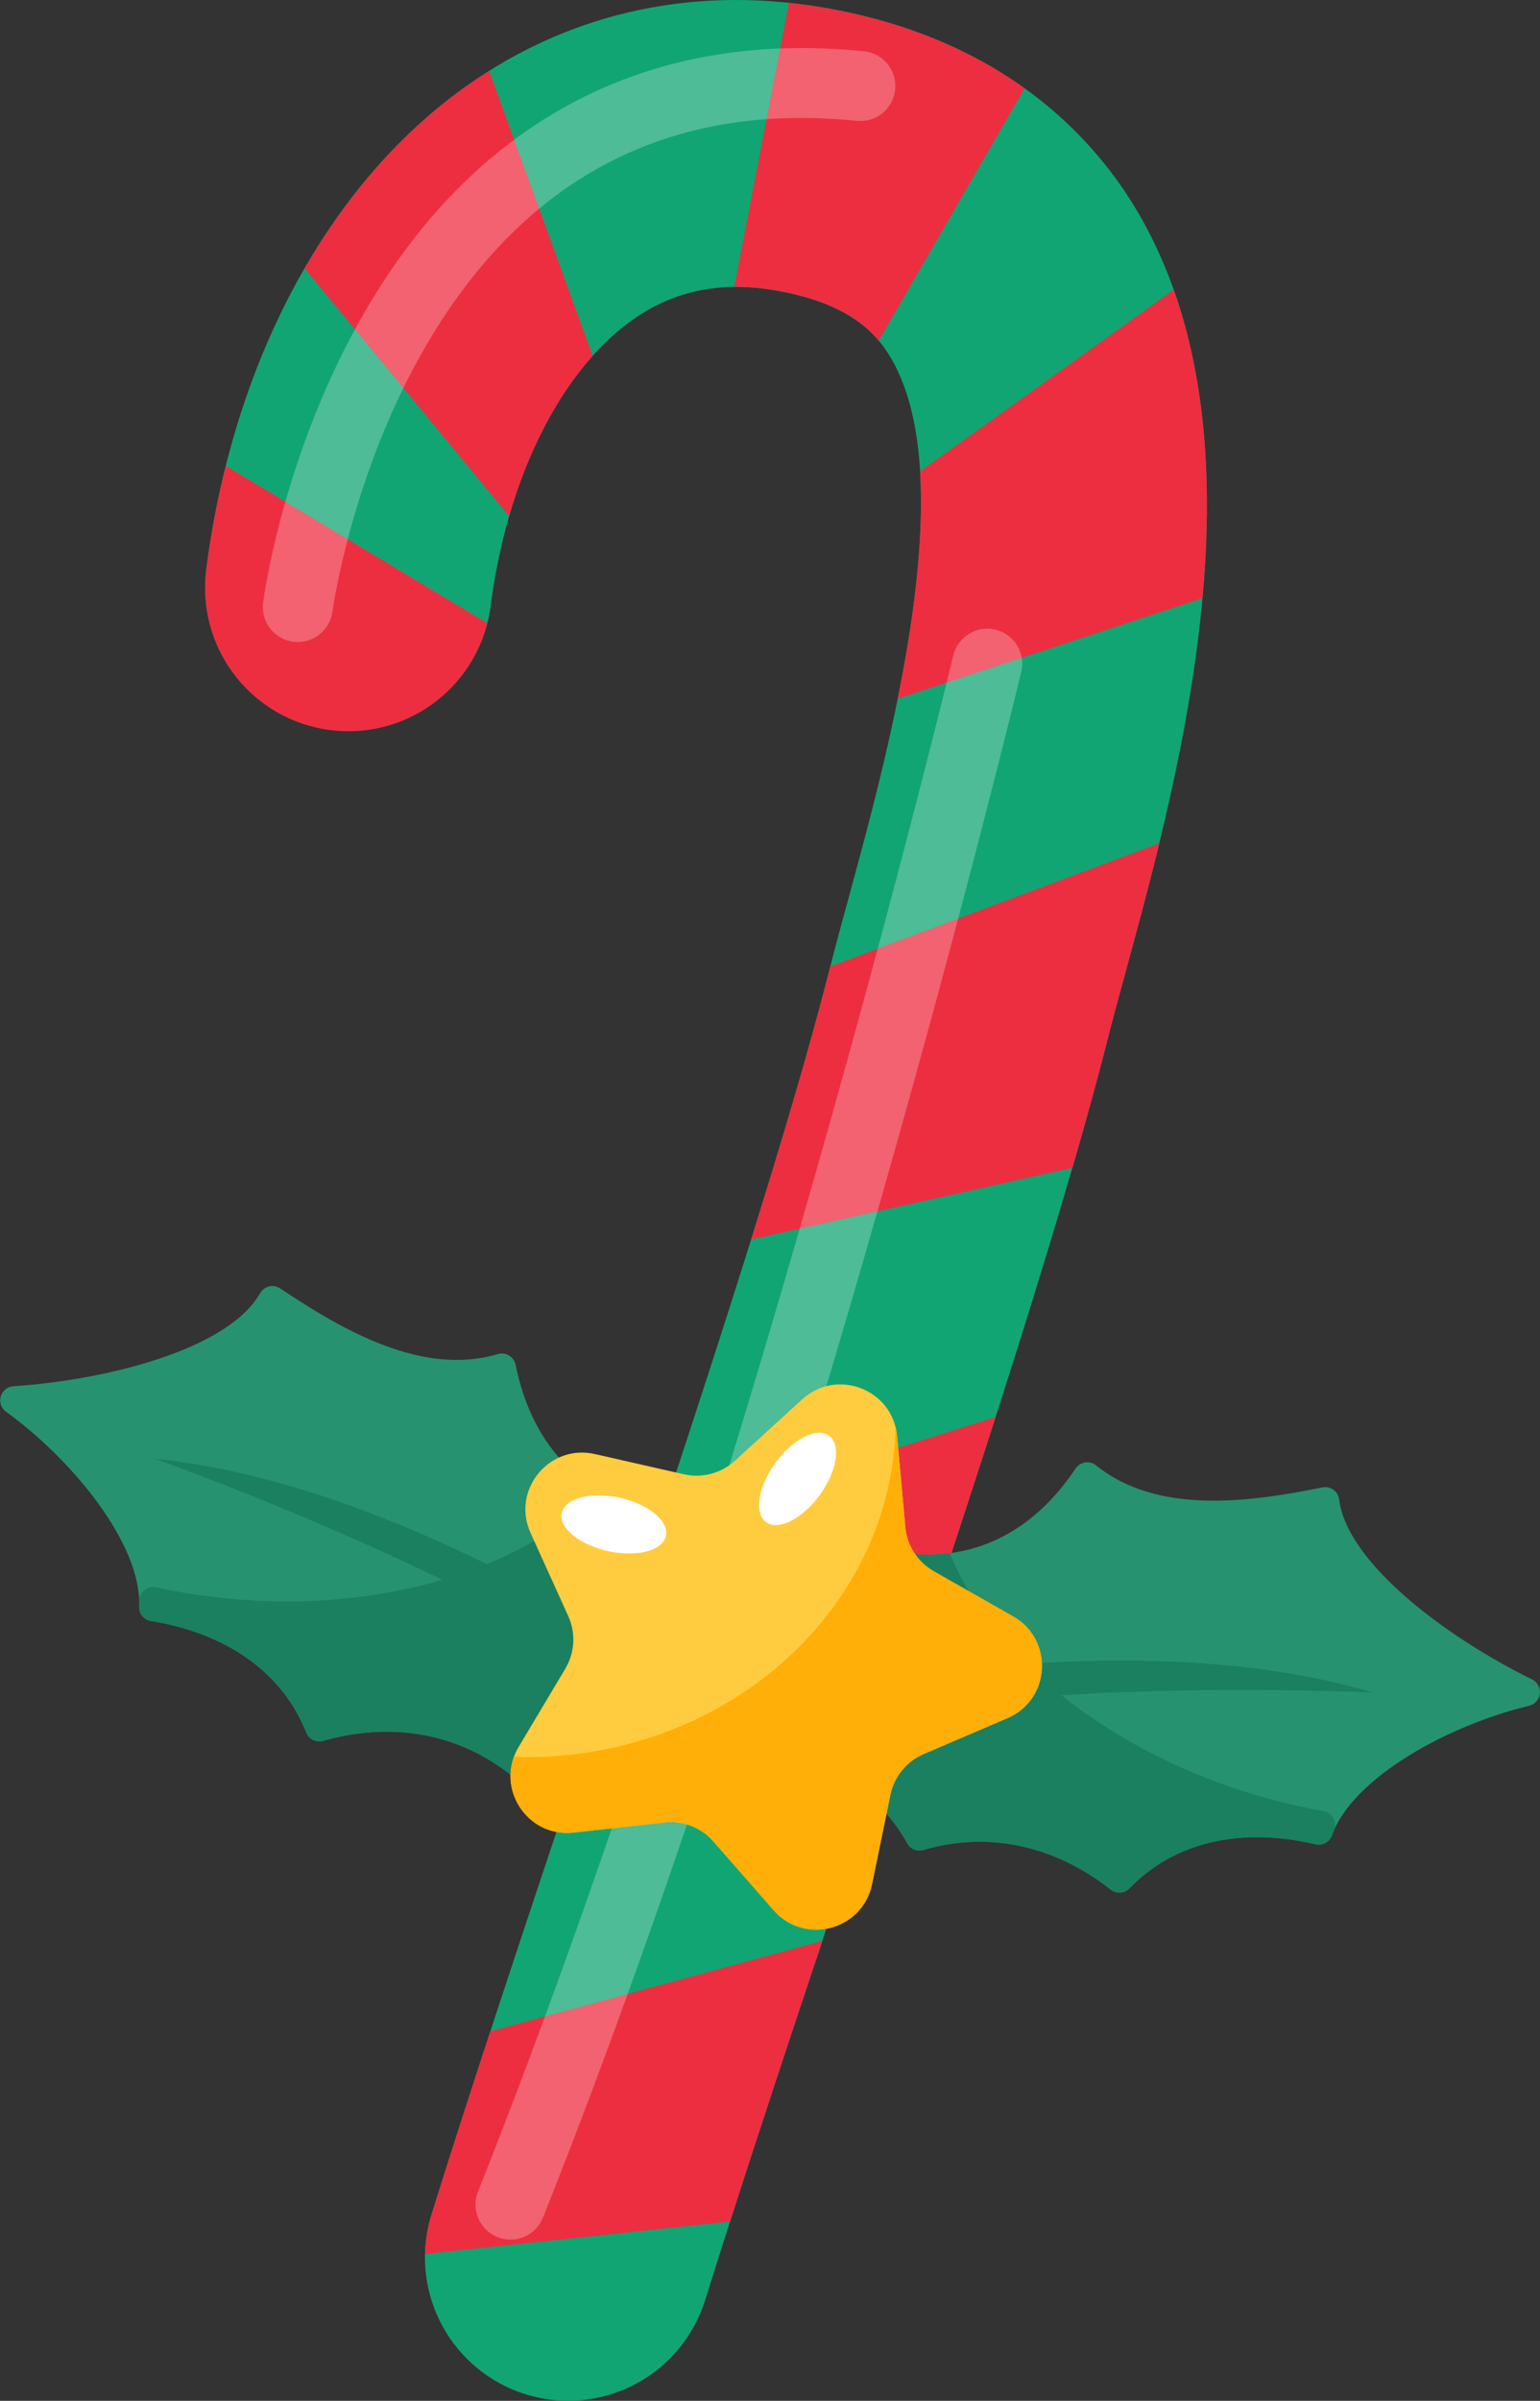
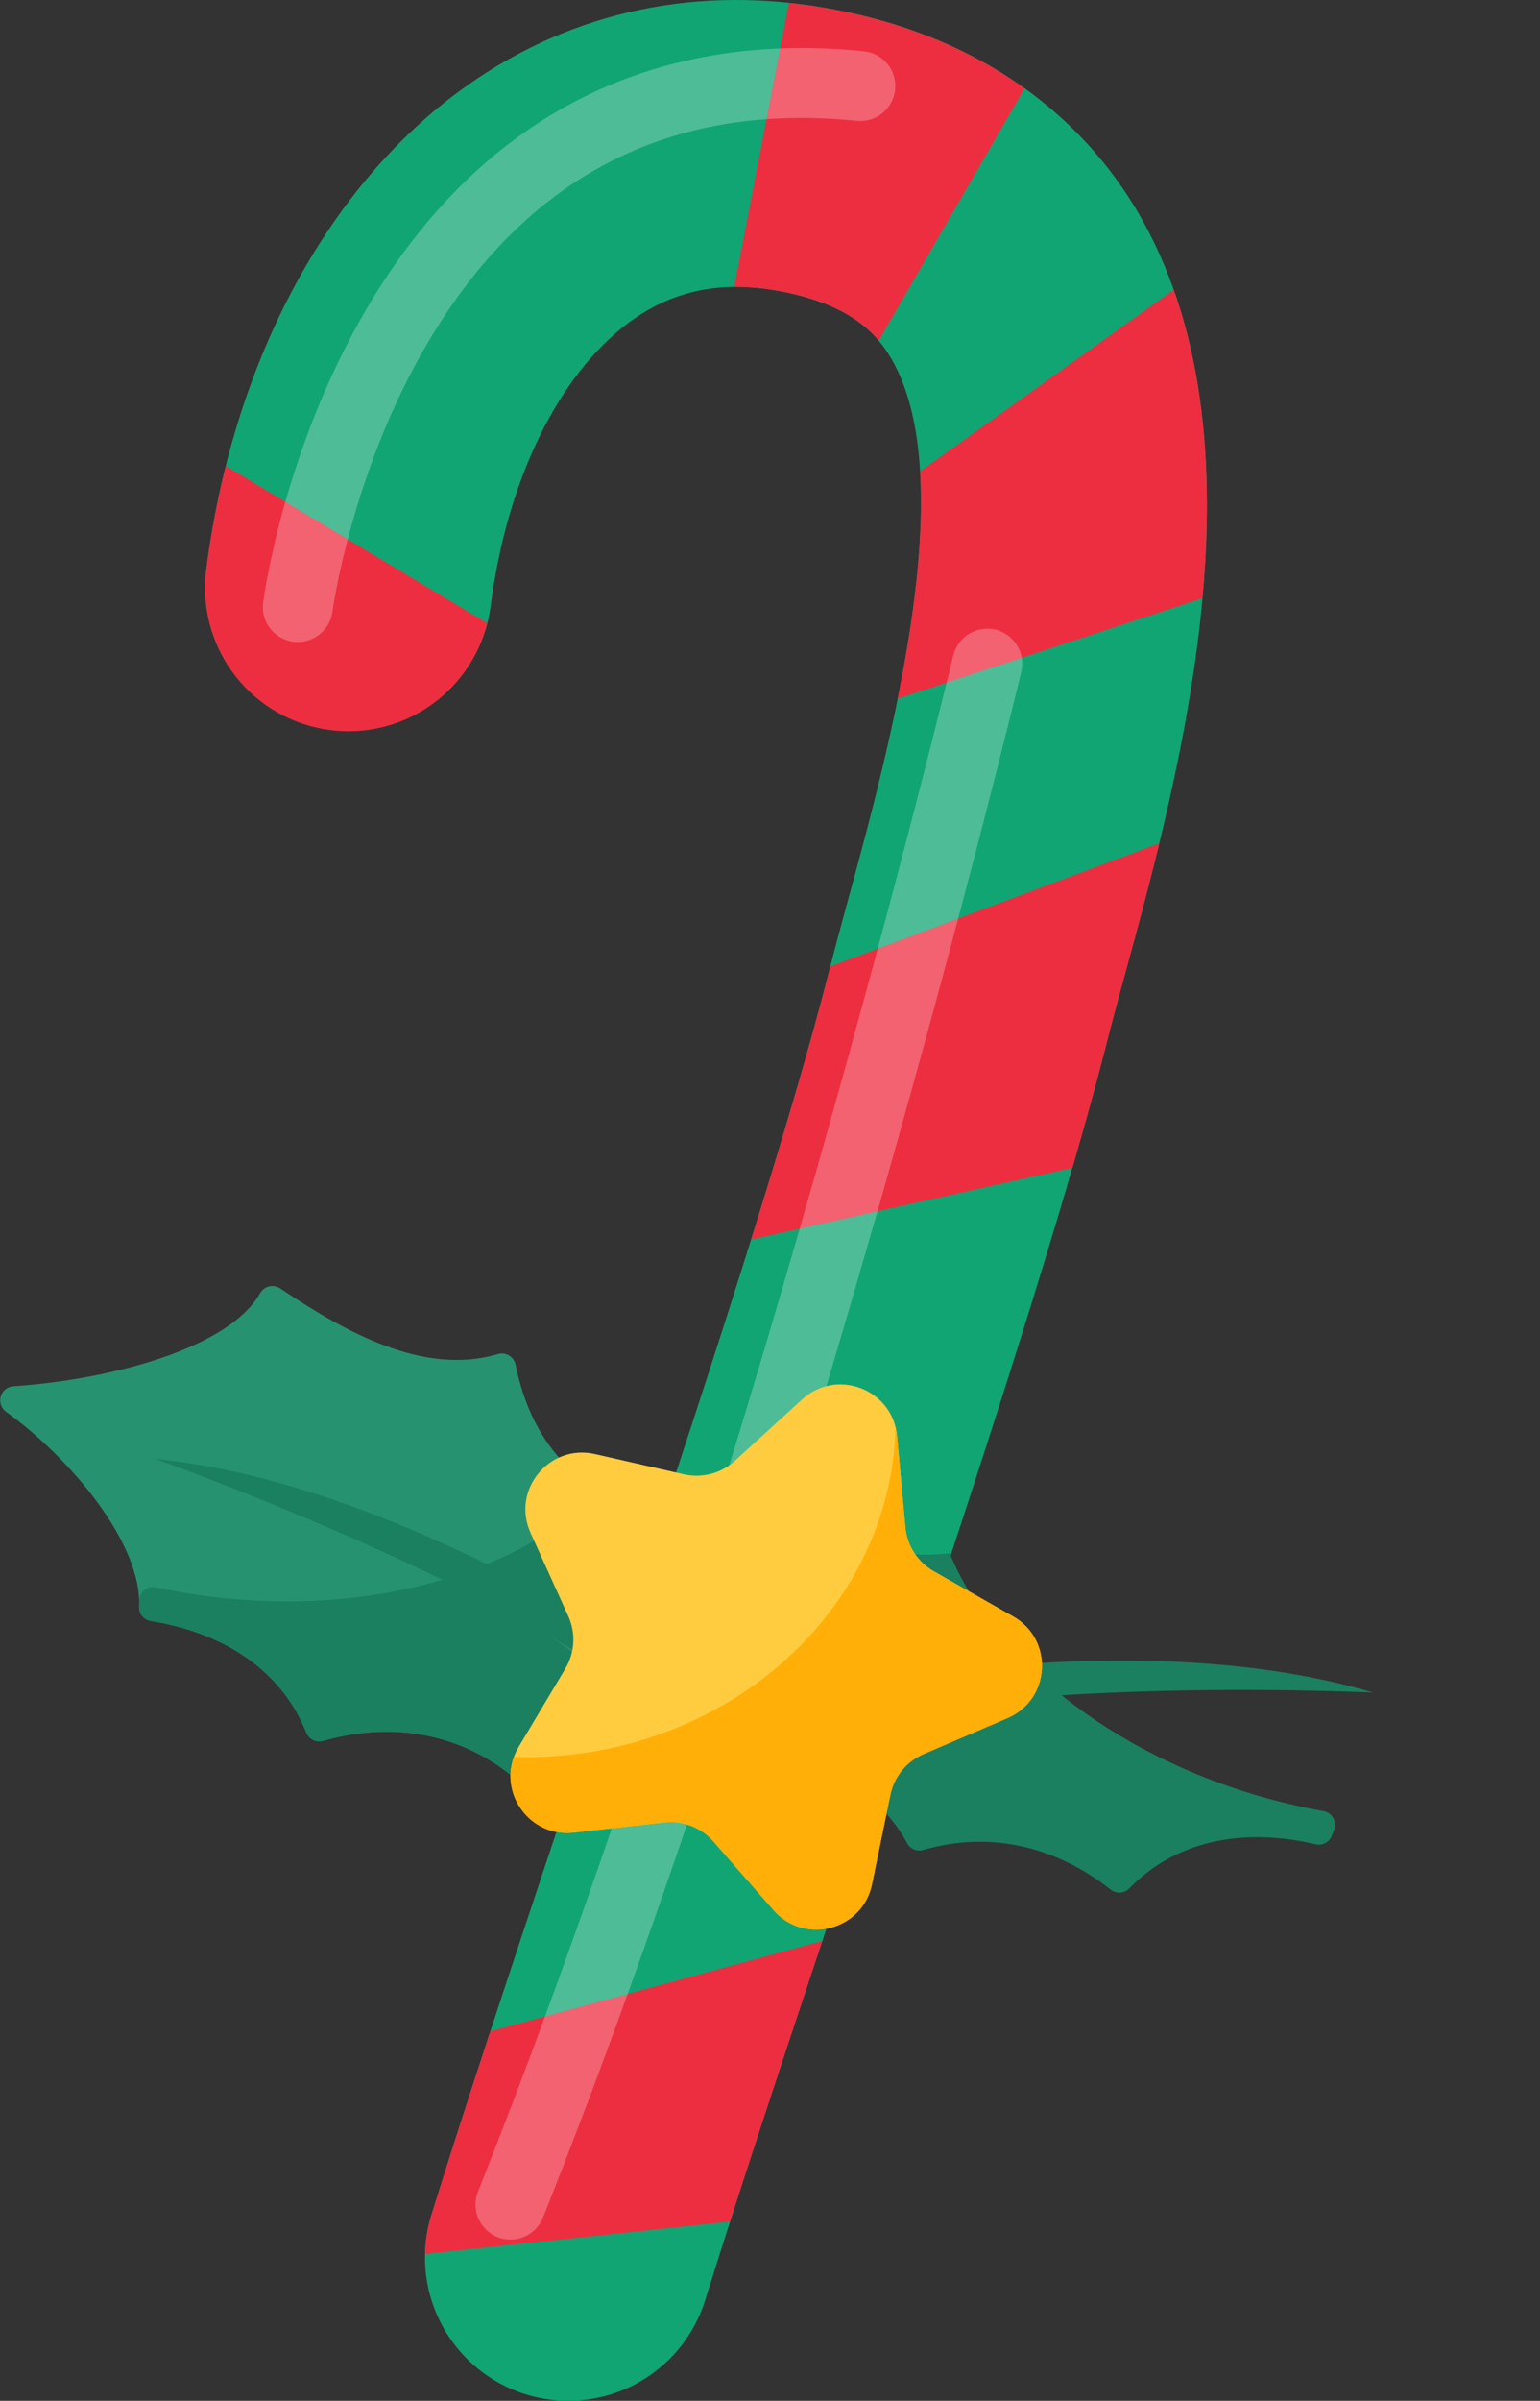
<svg xmlns="http://www.w3.org/2000/svg" width="95" height="148" viewBox="0 0 95 148" fill="none">
  <rect x="0" y="0" width="95" height="148" fill="#333333" stroke="none" />
  <g clip-path="url(#clip0_1003_4920)">
    <path d="M52.769 113.545C58.89 95.253 65.218 76.338 68.343 64.004C68.641 62.827 69.026 61.416 69.434 59.922C72.874 47.319 78.633 26.227 69.684 12.253C66.86 7.844 61.267 2.216 50.663 0.444C42.46 -0.926 34.704 0.89 28.23 5.697C19.984 11.821 14.332 22.542 12.723 35.112C12.431 37.435 13.073 39.778 14.507 41.629C15.941 43.479 18.052 44.685 20.375 44.983C22.697 45.281 25.044 44.645 26.898 43.216C28.753 41.787 29.965 39.681 30.269 37.36C31.256 29.646 34.437 23.116 38.779 19.893C41.374 17.967 44.305 17.311 47.746 17.886C52.304 18.648 53.947 20.479 54.786 21.788C59.501 29.15 54.862 46.144 52.37 55.273C51.938 56.847 51.534 58.334 51.196 59.669C48.233 71.362 42.011 89.958 35.994 107.942C32.492 118.41 29.183 128.297 26.615 136.531C25.939 138.699 26.124 141.042 27.131 143.077C28.138 145.112 29.889 146.681 32.022 147.461C32.154 147.509 32.289 147.555 32.426 147.597C34.665 148.295 37.09 148.075 39.167 146.986C41.244 145.897 42.803 144.028 43.502 141.79C46.016 133.729 49.296 123.924 52.769 113.545Z" fill="#11A574" />
-     <path d="M30.176 4.377C29.517 4.791 28.866 5.225 28.23 5.697C24.511 8.463 21.32 12.161 18.788 16.544L31.407 31.817C32.559 27.835 34.342 24.412 36.56 21.936L30.176 4.377Z" fill="#ED2E40" />
    <path d="M12.723 35.112C12.435 37.345 13.01 39.604 14.332 41.427C15.653 43.25 17.621 44.5 19.833 44.922C22.046 45.345 24.336 44.907 26.236 43.698C28.137 42.49 29.504 40.602 30.059 38.42L13.928 28.723C13.4 30.827 12.998 32.961 12.723 35.112Z" fill="#ED2E40" />
    <path d="M54.209 20.998L63.204 5.445C60.114 3.23 56.031 1.344 50.663 0.448C49.993 0.336 49.329 0.253 48.667 0.184L45.294 17.685C46.117 17.679 46.939 17.746 47.751 17.885C51.442 18.499 53.221 19.819 54.209 20.998Z" fill="#ED2E40" />
    <path d="M50.728 119.65L30.247 125.221C28.931 129.233 27.706 133.03 26.614 136.527C26.371 137.312 26.238 138.126 26.219 138.947L45.035 136.947C46.733 131.657 48.674 125.803 50.728 119.65Z" fill="#ED2E40" />
    <path d="M72.406 17.863L56.758 29.059C57.017 33.309 56.343 38.3 55.374 43.075L74.175 36.876C74.772 30.366 74.488 23.746 72.406 17.863Z" fill="#ED2E40" />
-     <path d="M35.493 109.432L55.515 105.324C57.56 99.192 59.569 93.112 61.418 87.352L40.66 93.921C39.13 98.545 37.554 103.258 35.99 107.931L35.493 109.432Z" fill="#ED2E40" />
    <path d="M46.336 76.41L66.153 71.992C66.99 69.114 67.729 66.433 68.343 64.008C68.641 62.83 69.026 61.419 69.434 59.926C70.083 57.547 70.817 54.864 71.516 51.984L51.222 59.575L51.199 59.661C50.019 64.308 48.325 70.051 46.336 76.41Z" fill="#ED2E40" />
    <g opacity="0.5">
      <path opacity="0.5" d="M17.629 39.449C17.169 39.281 16.78 38.961 16.526 38.543C16.272 38.124 16.168 37.632 16.232 37.147C16.28 36.769 17.489 27.81 22.562 19.123C29.446 7.329 40.078 1.809 53.306 3.162C53.873 3.223 54.393 3.506 54.752 3.949C55.111 4.392 55.279 4.958 55.221 5.525C55.163 6.092 54.883 6.613 54.442 6.974C54.001 7.335 53.434 7.507 52.867 7.452C41.325 6.272 32.403 10.894 26.35 21.191C21.68 29.133 20.52 37.616 20.509 37.702C20.434 38.269 20.136 38.783 19.682 39.131C19.229 39.48 18.655 39.634 18.087 39.56C17.931 39.539 17.778 39.502 17.629 39.449Z" fill="white" />
    </g>
    <g opacity="0.5">
      <path opacity="0.5" d="M30.751 137.931L30.691 137.908C30.16 137.695 29.735 137.281 29.509 136.756C29.283 136.23 29.274 135.637 29.485 135.106C45.934 93.871 58.675 40.94 58.805 40.41C58.871 40.135 58.99 39.875 59.157 39.645C59.323 39.416 59.533 39.222 59.774 39.074C60.016 38.926 60.284 38.826 60.564 38.782C60.843 38.737 61.129 38.748 61.405 38.814C61.68 38.88 61.94 38.999 62.17 39.166C62.399 39.332 62.593 39.542 62.742 39.783C62.89 40.024 62.989 40.292 63.034 40.572C63.078 40.852 63.067 41.137 63.002 41.413C62.873 41.945 50.063 95.172 33.496 136.703C33.289 137.225 32.886 137.645 32.373 137.874C31.86 138.103 31.279 138.124 30.751 137.931Z" fill="white" />
    </g>
-     <path d="M94.51 103.529C89.235 100.936 83.089 96.354 82.605 92.415C82.588 92.298 82.548 92.186 82.486 92.086C82.424 91.985 82.342 91.899 82.245 91.831C82.149 91.763 82.039 91.716 81.924 91.692C81.808 91.669 81.689 91.669 81.573 91.693C77.009 92.614 71.391 93.382 67.604 90.325C67.509 90.252 67.401 90.198 67.284 90.169C67.168 90.139 67.047 90.134 66.929 90.154C66.811 90.174 66.698 90.218 66.598 90.283C66.498 90.349 66.412 90.434 66.347 90.534C63.792 94.35 59.814 96.829 54.124 95.454C54.002 95.423 53.874 95.419 53.749 95.442C53.625 95.466 53.508 95.516 53.405 95.589C53.302 95.662 53.216 95.757 53.153 95.867C53.091 95.977 53.053 96.099 53.042 96.225C52.858 98.637 51.609 101.112 48.949 103.563C48.291 104.168 48.862 105.249 49.733 105.05C61.221 102.428 73.124 102.186 84.709 104.339C72.934 102.668 60.94 103.469 49.493 106.691C48.666 106.925 48.628 108.079 49.442 108.358C52.527 109.412 54.813 111.493 55.952 113.611C56.044 113.787 56.195 113.926 56.377 114.005C56.56 114.083 56.764 114.097 56.956 114.043C61.133 112.825 65.189 113.866 68.517 116.485C68.686 116.618 68.898 116.684 69.112 116.669C69.326 116.654 69.527 116.56 69.676 116.405C72.438 113.546 76.538 112.611 81.156 113.69C81.359 113.739 81.574 113.712 81.759 113.614C81.944 113.516 82.086 113.353 82.16 113.157C83.457 109.527 89.474 106.31 94.334 105.153C94.507 105.111 94.663 105.016 94.781 104.881C94.898 104.747 94.972 104.58 94.991 104.403C95.01 104.226 94.974 104.047 94.888 103.89C94.802 103.734 94.671 103.608 94.51 103.529Z" fill="#279270" />
    <path d="M63.805 103.041C61.428 100.803 59.638 98.312 58.583 95.746C56.94 95.961 55.102 95.801 53.055 95.157C53.239 98.722 51.173 102.454 45.704 106.072C51.613 104.423 57.681 103.407 63.805 103.041Z" fill="#1A8060" />
    <path d="M81.658 111.649C80.247 111.398 78.851 111.067 77.477 110.659C72.587 109.206 68.32 106.89 64.999 104.101C64.909 104.026 64.806 103.969 64.695 103.935C64.584 103.9 64.467 103.887 64.351 103.898C59.325 104.389 54.353 105.324 49.493 106.692C48.666 106.925 48.628 108.08 49.443 108.358C52.528 109.412 54.813 111.494 55.952 113.611C56.044 113.787 56.194 113.926 56.377 114.005C56.56 114.083 56.764 114.097 56.956 114.043C61.132 112.825 65.189 113.866 68.517 116.485C68.686 116.618 68.898 116.684 69.112 116.669C69.326 116.654 69.527 116.56 69.676 116.405C72.444 113.546 76.539 112.61 81.157 113.691C81.361 113.739 81.575 113.712 81.76 113.614C81.945 113.516 82.087 113.354 82.161 113.158C82.197 113.056 82.237 112.955 82.281 112.855C82.335 112.736 82.361 112.606 82.358 112.476C82.355 112.345 82.322 112.217 82.262 112.101C82.202 111.985 82.116 111.884 82.012 111.806C81.907 111.727 81.786 111.674 81.658 111.649Z" fill="#1A8060" />
    <path d="M44.314 105.579C44.314 105.579 67.646 99.269 84.709 104.339C84.709 104.339 53.946 102.847 45.447 108.951L44.314 105.579Z" fill="#1A8060" />
    <path d="M0.816 85.457C6.678 85.063 14.109 83.164 16.057 79.7C16.117 79.599 16.197 79.511 16.293 79.442C16.388 79.373 16.497 79.324 16.611 79.298C16.727 79.272 16.846 79.27 16.961 79.292C17.077 79.314 17.187 79.359 17.285 79.425C21.155 82.012 26.06 84.857 30.726 83.468C30.841 83.436 30.962 83.428 31.081 83.445C31.199 83.462 31.313 83.503 31.415 83.566C31.516 83.629 31.604 83.713 31.672 83.811C31.739 83.91 31.786 84.022 31.808 84.139C32.72 88.639 35.456 92.443 41.242 93.334C41.368 93.352 41.487 93.397 41.593 93.466C41.699 93.535 41.789 93.626 41.856 93.733C41.924 93.84 41.967 93.96 41.983 94.085C41.999 94.21 41.987 94.338 41.949 94.458C41.203 96.758 41.416 99.521 42.945 102.8C43.322 103.61 42.384 104.393 41.653 103.878C32.026 97.087 21.108 92.34 9.574 89.929C21.101 92.858 31.89 98.158 41.253 105.489C41.929 106.019 41.524 107.102 40.666 107.046C37.412 106.848 34.505 107.906 32.646 109.431C32.494 109.56 32.302 109.633 32.103 109.637C31.904 109.64 31.709 109.575 31.552 109.452C28.152 106.739 24.004 106.16 19.93 107.318C19.723 107.375 19.503 107.354 19.311 107.258C19.119 107.162 18.97 106.999 18.892 106.799C17.422 103.105 13.989 100.682 9.307 99.926C9.1 99.894 8.912 99.788 8.778 99.626C8.645 99.466 8.575 99.261 8.581 99.052C8.767 95.202 4.42 89.939 0.365 87.023C0.222 86.918 0.115 86.771 0.058 86.603C0.001 86.435 -0.003 86.254 0.046 86.083C0.095 85.912 0.195 85.761 0.333 85.649C0.471 85.537 0.639 85.47 0.816 85.457Z" fill="#279270" />
    <path d="M29.403 96.672C32.452 95.506 35.055 93.882 37.008 91.91C38.445 92.733 40.208 93.283 42.343 93.466C40.818 96.694 41.306 100.931 44.993 106.356C40.154 102.585 34.928 99.338 29.403 96.672Z" fill="#1A8060" />
-     <path d="M9.616 97.849C11.017 98.153 12.433 98.377 13.859 98.522C18.935 99.041 23.763 98.516 27.895 97.198C28.006 97.162 28.123 97.149 28.239 97.159C28.356 97.169 28.469 97.202 28.572 97.257C33.033 99.62 37.277 102.374 41.252 105.487C41.928 106.016 41.522 107.098 40.665 107.043C37.411 106.846 34.505 107.903 32.646 109.429C32.494 109.558 32.302 109.631 32.103 109.635C31.903 109.638 31.708 109.573 31.551 109.45C28.152 106.737 24.004 106.158 19.93 107.315C19.723 107.373 19.503 107.352 19.311 107.256C19.119 107.16 18.97 106.996 18.892 106.797C17.422 103.103 13.988 100.68 9.305 99.923C9.099 99.891 8.911 99.785 8.777 99.624C8.644 99.463 8.574 99.259 8.581 99.05C8.585 98.942 8.587 98.833 8.585 98.723C8.581 98.594 8.606 98.465 8.659 98.346C8.712 98.227 8.791 98.122 8.89 98.038C8.989 97.954 9.105 97.893 9.231 97.86C9.357 97.828 9.488 97.824 9.616 97.849Z" fill="#1A8060" />
+     <path d="M9.616 97.849C11.017 98.153 12.433 98.377 13.859 98.522C18.935 99.041 23.763 98.516 27.895 97.198C28.006 97.162 28.123 97.149 28.239 97.159C28.356 97.169 28.469 97.202 28.572 97.257C41.928 106.016 41.522 107.098 40.665 107.043C37.411 106.846 34.505 107.903 32.646 109.429C32.494 109.558 32.302 109.631 32.103 109.635C31.903 109.638 31.708 109.573 31.551 109.45C28.152 106.737 24.004 106.158 19.93 107.315C19.723 107.373 19.503 107.352 19.311 107.256C19.119 107.16 18.97 106.996 18.892 106.797C17.422 103.103 13.988 100.68 9.305 99.923C9.099 99.891 8.911 99.785 8.777 99.624C8.644 99.463 8.574 99.259 8.581 99.05C8.585 98.942 8.587 98.833 8.585 98.723C8.581 98.594 8.606 98.465 8.659 98.346C8.712 98.227 8.791 98.122 8.89 98.038C8.989 97.954 9.105 97.893 9.231 97.86C9.357 97.828 9.488 97.824 9.616 97.849Z" fill="#1A8060" />
    <path d="M46.465 106.427C46.465 106.427 27.287 91.721 9.575 89.93C9.575 89.93 38.596 100.24 44.135 109.114L46.465 106.427Z" fill="#1A8060" />
    <path d="M62.502 99.648L57.606 96.865C57.115 96.586 56.698 96.192 56.392 95.717C56.086 95.242 55.9 94.7 55.849 94.138L55.339 88.531C55.08 85.649 51.628 84.31 49.488 86.261L45.327 90.056C44.91 90.436 44.407 90.71 43.86 90.855C43.314 90.999 42.741 91.009 42.19 90.884L36.697 89.635C33.873 88.994 31.534 91.859 32.729 94.495L35.054 99.623C35.288 100.138 35.394 100.701 35.363 101.265C35.332 101.829 35.165 102.377 34.876 102.862L31.991 107.696C30.508 110.184 32.511 113.292 35.39 112.97L40.987 112.345C41.549 112.282 42.118 112.356 42.645 112.56C43.172 112.764 43.642 113.093 44.014 113.519L47.724 117.754C49.627 119.933 53.209 118.99 53.793 116.154L54.927 110.64C55.041 110.087 55.287 109.569 55.644 109.132C56.002 108.694 56.46 108.349 56.979 108.127L62.157 105.91C64.812 104.771 65.02 101.078 62.502 99.648Z" fill="#FFCC3F" />
-     <path d="M50.568 92.164C51.64 90.693 51.897 89.055 51.142 88.505C50.388 87.956 48.907 88.703 47.835 90.174C46.763 91.645 46.505 93.283 47.26 93.833C48.015 94.382 49.496 93.635 50.568 92.164Z" fill="white" />
-     <path d="M41.081 94.68C41.282 93.77 40.005 92.717 38.23 92.327C36.456 91.937 34.855 92.358 34.655 93.268C34.455 94.178 35.731 95.231 37.506 95.621C39.281 96.011 40.881 95.59 41.081 94.68Z" fill="white" />
    <path d="M62.502 99.648L57.606 96.865C57.115 96.586 56.699 96.192 56.392 95.717C56.087 95.242 55.9 94.7 55.849 94.138L55.34 88.531C55.322 88.346 55.29 88.161 55.244 87.98C54.971 99.257 44.859 108.324 32.416 108.324C32.178 108.324 31.941 108.314 31.704 108.308C30.839 110.662 32.742 113.267 35.386 112.971L40.983 112.346C41.545 112.283 42.114 112.356 42.641 112.561C43.168 112.765 43.638 113.094 44.01 113.519L47.72 117.755C49.623 119.934 53.205 118.991 53.789 116.155L54.923 110.641C55.037 110.088 55.283 109.57 55.64 109.133C55.998 108.695 56.456 108.35 56.975 108.128L62.152 105.911C64.813 104.771 65.02 101.078 62.502 99.648Z" fill="#FFAF07" />
  </g>
  <defs>
    <clipPath id="clip0_1003_4920">
      <rect width="95" height="148" fill="white" />
    </clipPath>
  </defs>
</svg>